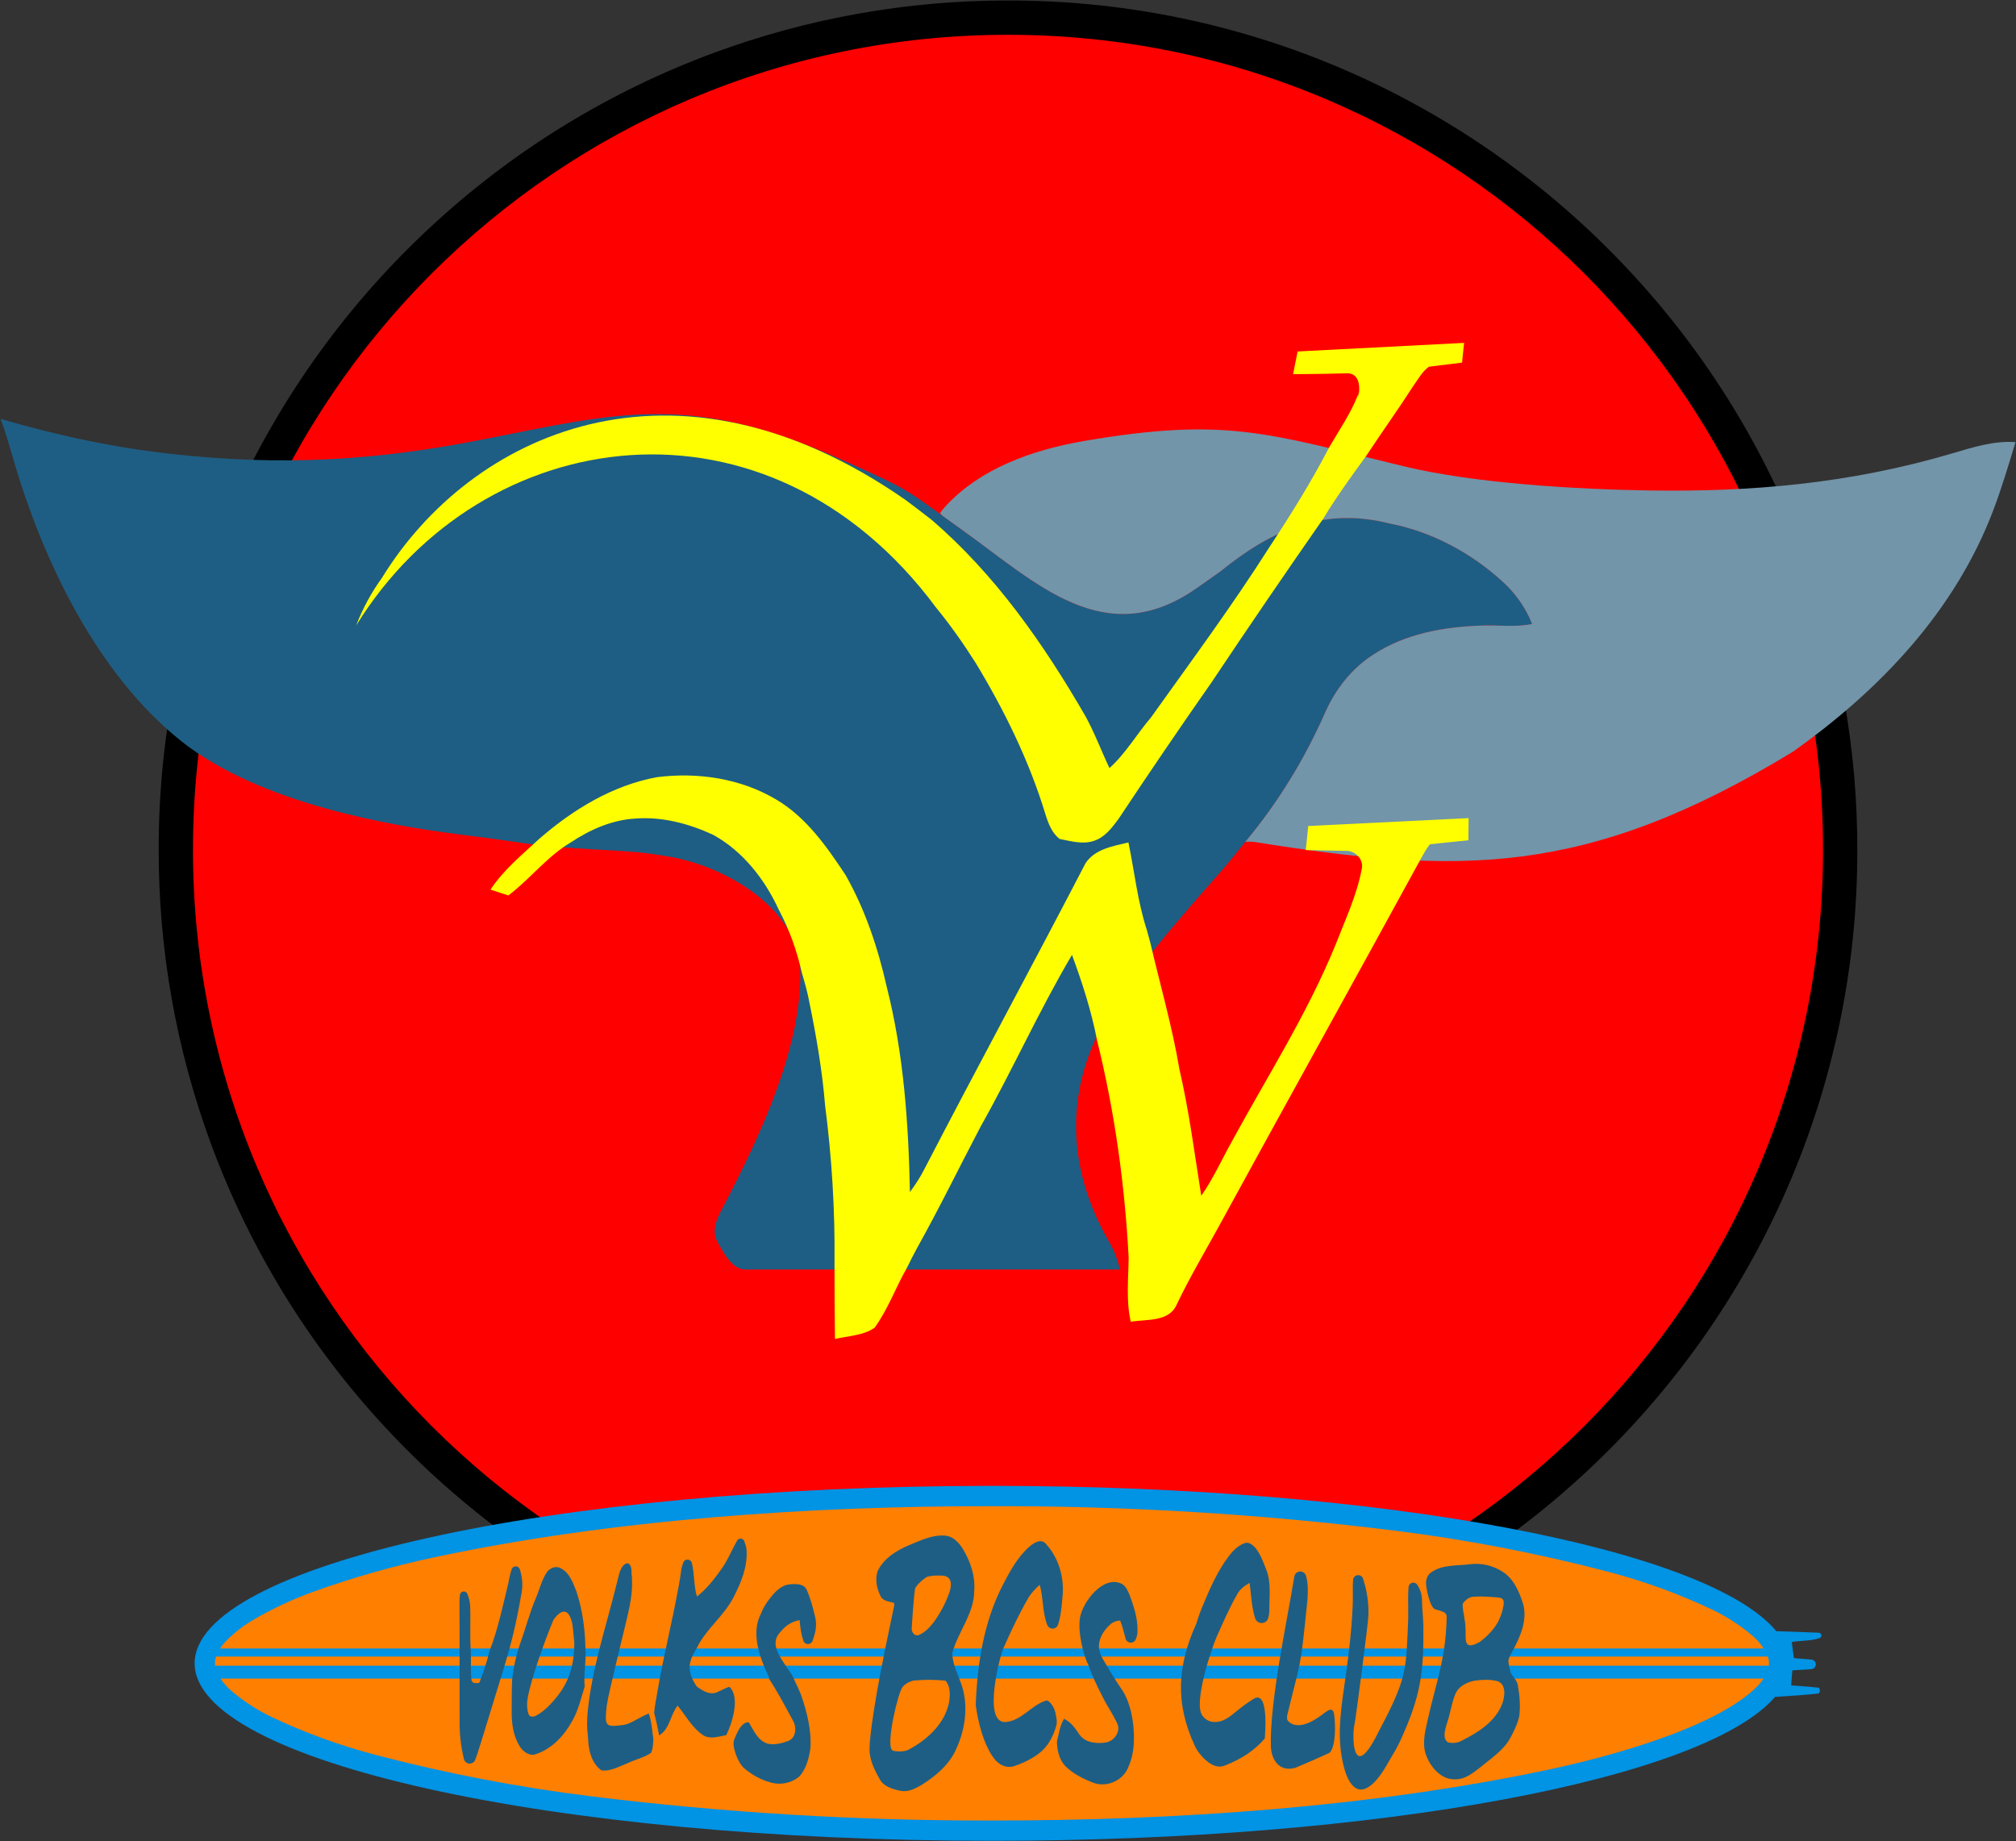
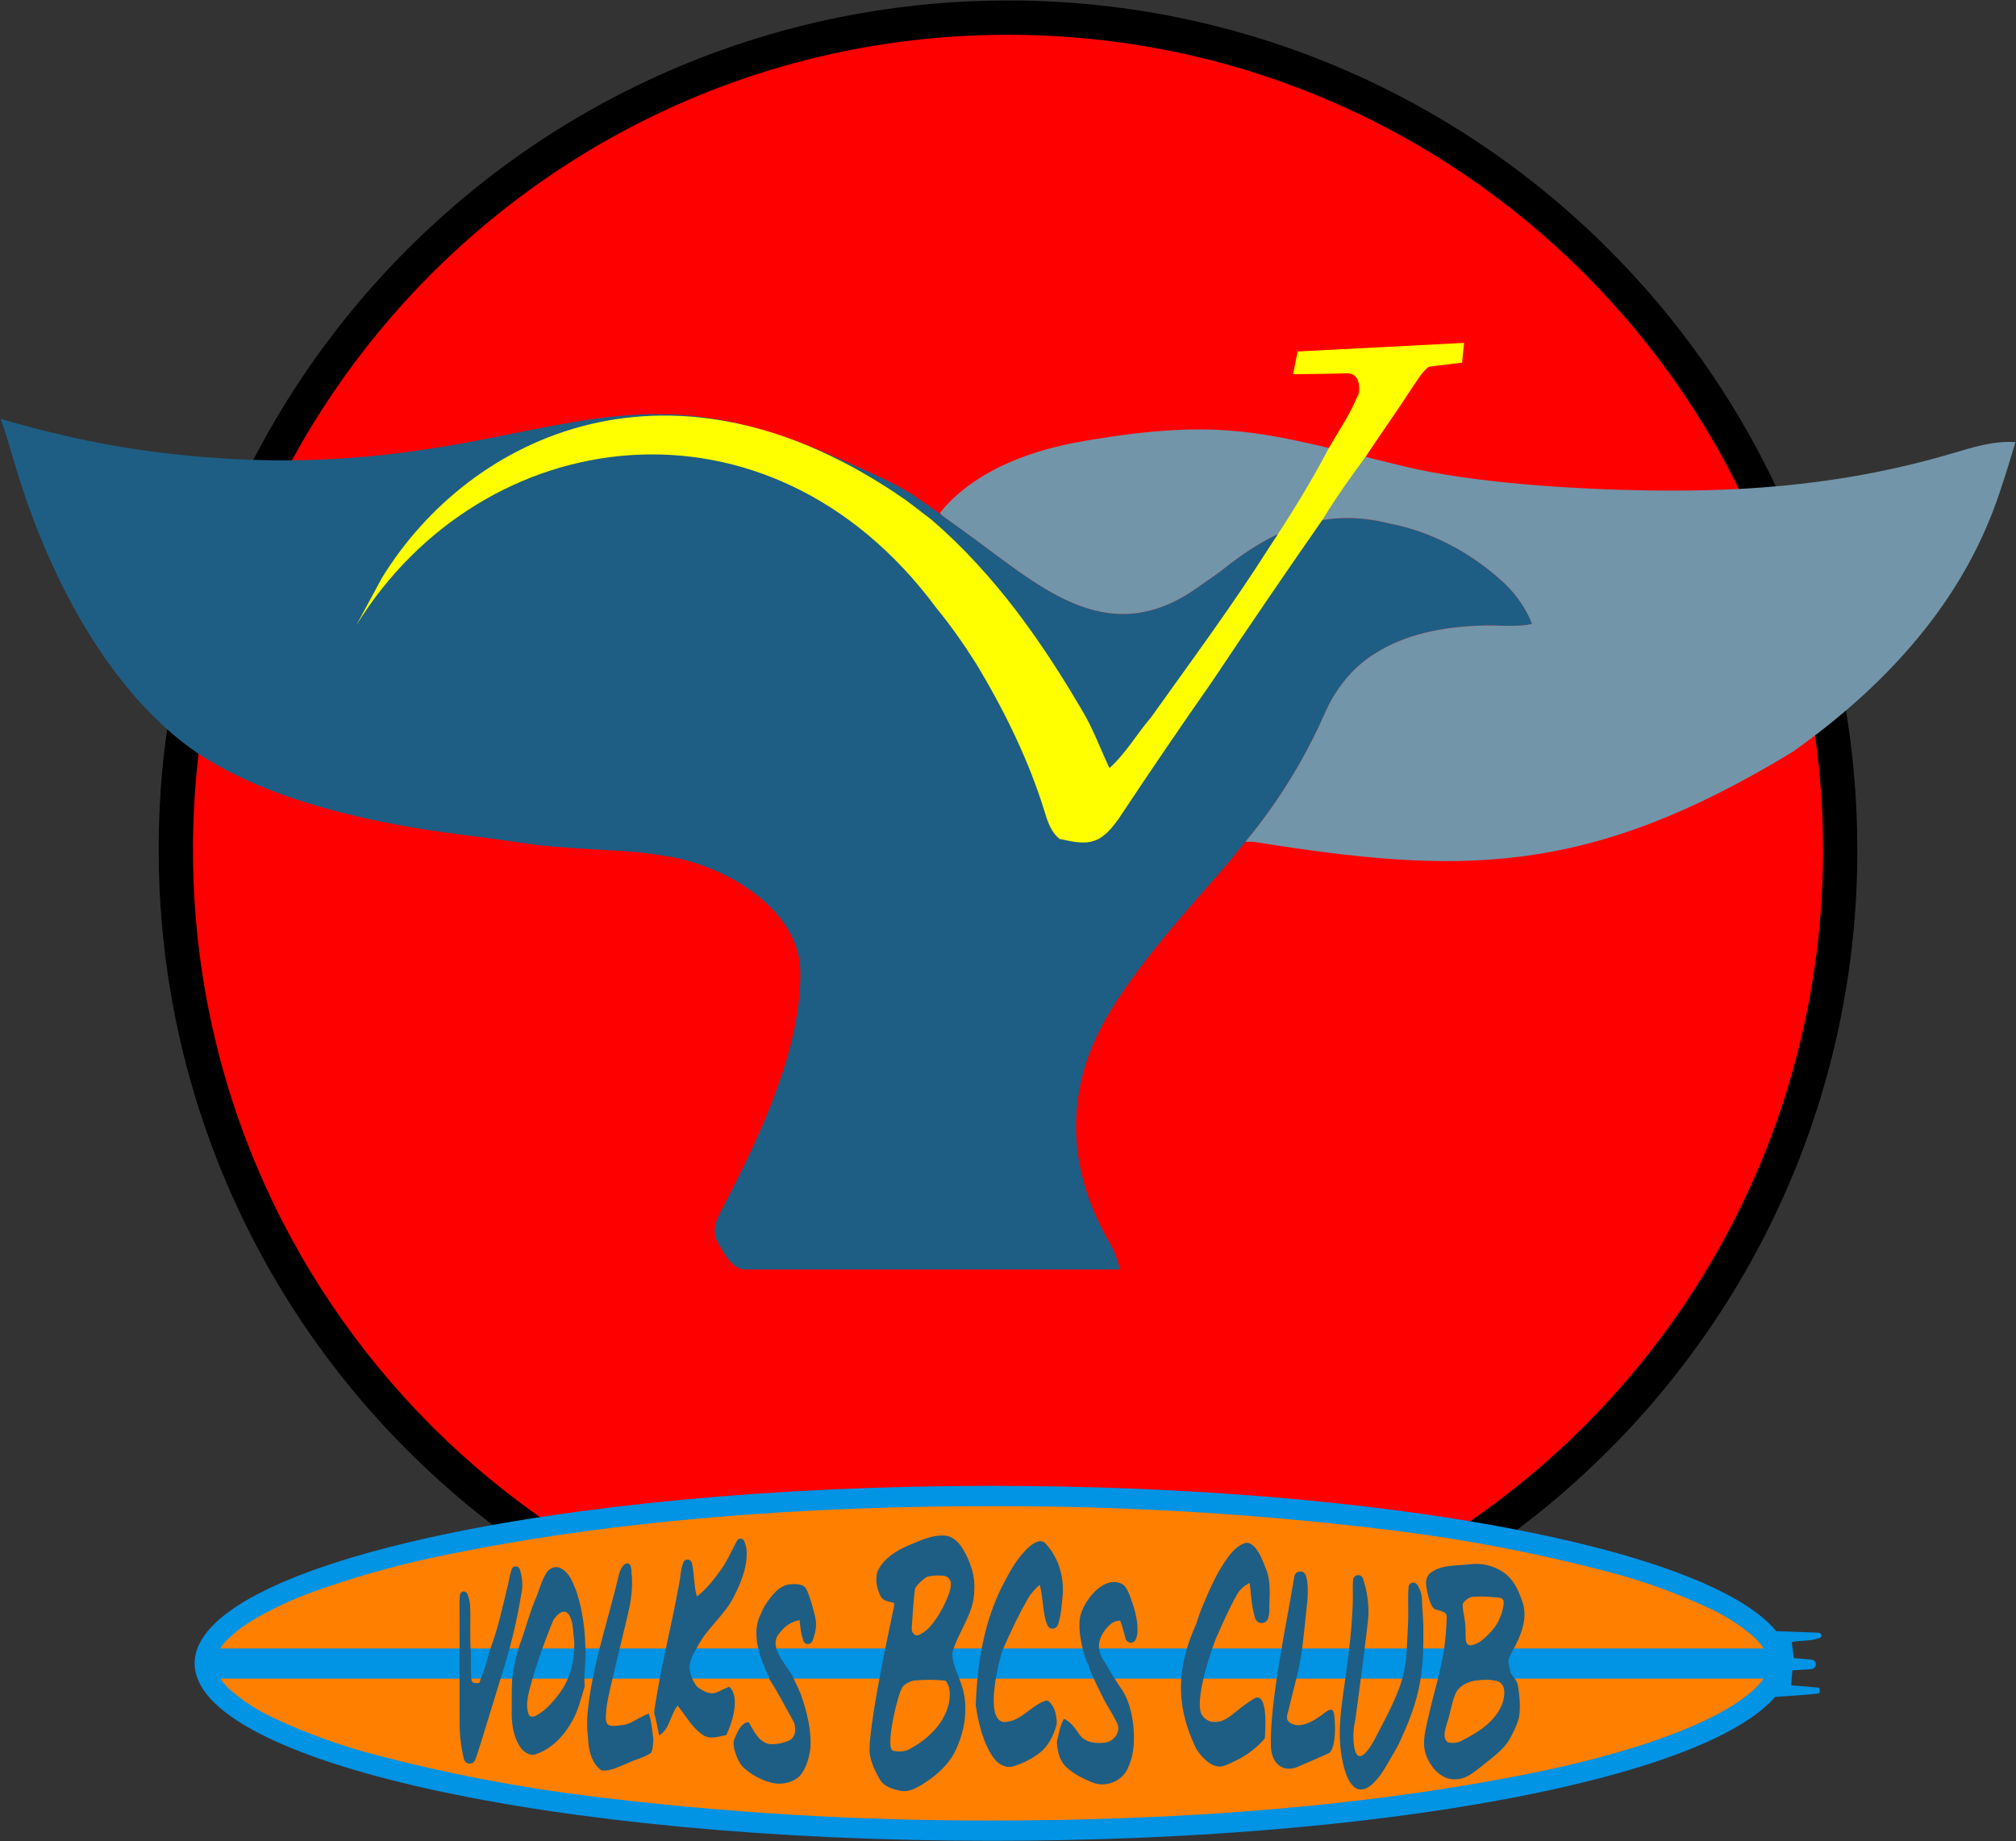
<svg xmlns="http://www.w3.org/2000/svg" width="578.81pt" height="528.66pt" viewBox="0 0 578.81 528.66" version="1.1">
  <rect x="0" y="0" width="578.81" height="528.66" fill="#333333" stroke="none" />
  <defs>
    <clipPath id="clip1">
      <path d="M 269 123 L 578.809 123 L 578.809 248 L 269 248 Z M 269 123 " />
    </clipPath>
    <clipPath id="clip2">
      <path d="M 55 426 L 523 426 L 523 528.66 L 55 528.66 Z M 55 426 " />
    </clipPath>
  </defs>
  <g id="surface1">
    <path style=" stroke:none;fill-rule:evenodd;fill:rgb(0%,0%,0%);fill-opacity:1;" d="M 533.25 243.984 C 533.281 215.199 528.207 186.637 518.258 159.625 C 507.145 129.484 490.172 101.848 468.316 78.305 C 446.52 54.762 420.301 35.738 391.156 22.324 C 359.242 7.648 324.527 0.082 289.402 0.145 C 260.617 0.113 232.055 5.188 205.043 15.137 C 174.906 26.25 147.266 43.223 123.723 65.074 C 100.18 86.875 81.16 113.094 67.742 142.238 C 53.07 174.148 45.5 208.867 45.562 243.988 C 45.531 272.777 50.605 301.34 60.555 328.352 C 71.668 358.488 88.641 386.129 110.496 409.672 C 132.293 433.215 158.512 452.234 187.656 465.652 C 219.57 480.324 254.285 487.895 289.41 487.832 C 318.195 487.863 346.758 482.785 373.77 472.84 C 403.906 461.727 431.547 444.754 455.09 422.898 C 505.336 376.32 533.367 311.504 533.25 243.984 " />
    <path style=" stroke:none;fill-rule:evenodd;fill:rgb(100%,0%,0%);fill-opacity:1;" d="M 523.406 243.988 C 523.406 114.754 418.641 9.988 289.406 9.988 C 160.172 9.988 55.406 114.754 55.406 243.988 C 55.406 373.223 160.172 477.988 289.406 477.988 C 418.641 477.988 523.406 373.223 523.406 243.988 " />
    <path style=" stroke:none;fill-rule:evenodd;fill:rgb(11.768%,36.864%,51.756%);fill-opacity:1;" d="M 321.5 364.477 C 320.879 361.41 319.633 358.551 318.059 355.871 C 317.949 355.684 317.844 355.492 317.738 355.301 C 307.148 336.215 305.773 315.766 315.562 296.141 C 323.301 280.617 339.93 262.359 350.164 250.625 C 352.699 247.719 355.137 244.723 357.535 241.707 C 366.91 230.473 374.633 217.848 380.512 204.465 C 383.492 197.785 388.184 191.789 394.414 187.863 C 403.445 181.965 414.426 179.988 425.039 179.621 C 429.98 179.359 434.984 180.199 439.875 179.137 C 437.988 174.363 434.953 170.121 431.117 166.723 C 422.121 158.586 410.938 152.609 398.988 150.309 C 379.969 145.48 365.027 152.176 350.312 164.121 C 347.906 165.812 345.516 167.535 343.09 169.199 C 317.082 187.039 297.516 167.363 276.379 152.246 C 258.848 139.711 262.004 141.094 241.051 131.723 C 198.164 112.551 177.309 118.543 138.539 126.191 C 107.781 132.258 81.047 133.82 49.746 130.387 C 33.402 128.594 17.387 125.289 0.289 120.301 C 0.242 120.262 0.191 120.219 0.145 120.176 C 1.586 124.039 2.715 128.004 3.863 131.957 C 12.148 160.48 27.773 193.652 52.32 213.008 C 74.637 230.602 111.582 237 132.152 239.602 C 158.445 242.922 149.062 242.648 179.105 244.367 C 183.777 244.633 188.434 245.266 193.043 246.121 C 208.648 249.012 229.496 261.047 229.777 278.887 C 230.125 301.07 218.023 326.457 208.164 345.465 C 206.523 348.625 204.277 352.18 205.602 355.781 C 207.273 358.906 209.984 364.488 213.879 364.477 L 321.5 364.477 " />
    <g clip-path="url(#clip1)" clip-rule="nonzero">
      <path style=" stroke:none;fill-rule:evenodd;fill:rgb(44.701%,58.397%,66.209%);fill-opacity:1;" d="M 270.438 147.969 C 272.125 149.191 274.074 150.598 276.379 152.246 C 297.516 167.363 317.082 187.039 343.09 169.199 C 345.516 167.535 347.906 165.812 350.312 164.121 C 365.027 152.176 379.969 145.48 398.988 150.309 C 410.938 152.609 422.121 158.586 431.117 166.723 C 434.953 170.121 437.988 174.363 439.875 179.137 C 434.984 180.199 429.98 179.359 425.039 179.621 C 414.426 179.988 403.445 181.965 394.414 187.863 C 388.184 191.789 383.492 197.785 380.512 204.465 C 374.633 217.848 366.91 230.473 357.535 241.707 C 358.336 241.645 359.133 241.648 359.918 241.699 C 418.602 251.074 455.172 252.105 514.766 215.82 C 539.68 198.141 561.34 175.492 572.367 146.289 C 574.762 139.941 576.703 133.414 578.668 126.934 C 572.414 126.496 566.453 128.41 560.508 130.172 C 530.91 138.918 502.676 141.25 473.727 140.82 C 452.691 140.512 423.453 138.809 403.086 133.887 C 363.855 124.41 351.992 119.645 311.312 126.602 C 295.969 129.223 281.508 134.676 271.812 144.98 C 271.121 145.715 270.469 146.484 269.855 147.301 C 270.109 147.512 270.301 147.734 270.438 147.969 " />
    </g>
-     <path style=" stroke:none;fill-rule:evenodd;fill:rgb(100%,100%,0%);fill-opacity:1;" d="M 390.121 112.512 C 390.027 112.98 389.883 113.438 389.672 113.887 C 387.613 118.98 384.469 123.527 381.719 128.258 C 376.531 138.273 370.555 147.844 364.355 157.25 C 353.738 173.965 341.949 189.875 330.461 205.98 C 326.383 210.738 323.234 216.301 318.535 220.523 C 316.184 215.57 314.273 210.406 311.625 205.594 C 299.641 184.863 285.707 164.902 267.43 149.215 C 265 147.297 262.512 145.449 260.047 143.578 C 193.199 96.977 134.922 124.789 109.691 165.867 C 106.645 170.086 104.129 174.676 102.273 179.547 C 102.297 179.516 102.316 179.488 102.34 179.457 C 138.422 121.059 220.508 109.438 268.75 174.441 C 272.902 179.504 276.672 184.883 280.176 190.414 C 288.426 204.062 295.52 218.516 300.156 233.805 C 300.969 236.406 301.996 239.113 304.207 240.867 C 307.445 241.488 310.895 242.535 314.152 241.387 C 317.227 240.383 319.238 237.672 321.094 235.188 C 329.859 221.992 338.75 208.895 347.844 195.914 C 358.398 180.102 369.113 164.414 379.98 148.816 C 383.707 142.637 387.949 136.801 392.191 130.977 C 396.656 124.199 401.395 117.613 405.789 110.781 C 407.16 108.875 408.316 106.672 410.273 105.281 L 419.773 104.113 L 420.348 98.445 L 372.555 100.91 L 371.254 107.43 C 371.254 107.43 379.988 107.383 386.902 107.18 C 392.504 107.328 389.137 117.293 390.121 112.512 " />
-     <path style=" stroke:none;fill-rule:evenodd;fill:rgb(100%,100%,0%);fill-opacity:1;" d="M 337.785 374.672 C 341.441 366.977 345.793 359.652 349.895 352.191 C 369.082 317.051 388.559 282.051 407.746 246.906 C 408.621 245.363 409.426 243.773 410.543 242.395 L 421.59 241.246 L 421.656 234.891 L 375.609 237.16 L 374.887 244.066 L 387.016 244.301 C 389.531 244.605 391.641 247.07 390.934 249.668 C 389.52 257.125 386.223 264.059 383.504 271.102 C 375.457 290.879 363.93 308.902 353.75 327.586 C 350.816 332.828 348.352 338.359 344.891 343.305 C 342.953 331.156 341.398 318.938 338.609 306.934 C 336.559 294.734 333.109 282.844 330.297 270.805 C 329.965 269.578 329.629 268.359 329.305 267.141 C 326.613 258.934 325.73 250.297 323.984 241.875 C 319.562 242.941 314.414 243.73 311.676 247.82 C 296.434 277.199 280.621 306.273 265.391 335.672 C 264.234 337.984 262.793 340.156 261.25 342.246 C 260.836 322.512 259.477 302.641 254.613 283.43 C 252.098 272.277 248.453 261.258 242.801 251.281 C 237.383 243.094 231.508 234.668 222.891 229.574 C 212.684 223.484 200.324 221.648 188.633 223.133 C 175.906 225.453 164.52 232.414 154.871 240.797 C 149.918 245.375 144.57 249.73 140.824 255.422 L 145.965 257.094 C 152.219 252.348 157.07 245.902 163.883 241.855 C 169.41 238.191 175.723 235.391 182.422 235.016 C 190.125 234.414 197.816 236.477 204.758 239.684 C 213.312 244.402 219.625 252.5 223.633 261.285 C 226.688 266.961 228.797 273.09 230.238 279.359 C 231.051 282.102 231.832 284.871 232.359 287.691 C 234.367 297.504 236.086 307.422 236.895 317.414 C 238.824 332.352 239.758 347.473 239.594 362.543 C 239.586 369.84 239.617 377.137 239.719 384.434 C 243.523 383.539 247.816 383.488 251.094 381.215 C 254.949 375.93 257.16 369.629 260.41 363.953 C 261.363 362.055 262.297 360.148 263.312 358.293 C 269.727 346.824 275.469 335.004 281.59 323.371 C 290.711 307.188 298.32 290.156 307.777 274.156 C 310.73 282.152 313.359 290.301 314.973 298.684 C 320.027 319.133 322.941 340.074 324.047 361.094 C 323.977 367.223 323.273 373.441 324.645 379.492 C 329.121 378.711 335.562 379.613 337.785 374.672 " />
+     <path style=" stroke:none;fill-rule:evenodd;fill:rgb(100%,100%,0%);fill-opacity:1;" d="M 390.121 112.512 C 390.027 112.98 389.883 113.438 389.672 113.887 C 387.613 118.98 384.469 123.527 381.719 128.258 C 376.531 138.273 370.555 147.844 364.355 157.25 C 353.738 173.965 341.949 189.875 330.461 205.98 C 326.383 210.738 323.234 216.301 318.535 220.523 C 316.184 215.57 314.273 210.406 311.625 205.594 C 299.641 184.863 285.707 164.902 267.43 149.215 C 265 147.297 262.512 145.449 260.047 143.578 C 193.199 96.977 134.922 124.789 109.691 165.867 C 102.297 179.516 102.316 179.488 102.34 179.457 C 138.422 121.059 220.508 109.438 268.75 174.441 C 272.902 179.504 276.672 184.883 280.176 190.414 C 288.426 204.062 295.52 218.516 300.156 233.805 C 300.969 236.406 301.996 239.113 304.207 240.867 C 307.445 241.488 310.895 242.535 314.152 241.387 C 317.227 240.383 319.238 237.672 321.094 235.188 C 329.859 221.992 338.75 208.895 347.844 195.914 C 358.398 180.102 369.113 164.414 379.98 148.816 C 383.707 142.637 387.949 136.801 392.191 130.977 C 396.656 124.199 401.395 117.613 405.789 110.781 C 407.16 108.875 408.316 106.672 410.273 105.281 L 419.773 104.113 L 420.348 98.445 L 372.555 100.91 L 371.254 107.43 C 371.254 107.43 379.988 107.383 386.902 107.18 C 392.504 107.328 389.137 117.293 390.121 112.512 " />
    <g clip-path="url(#clip2)" clip-rule="nonzero">
      <path style=" stroke:none;fill-rule:evenodd;fill:rgb(0.392%,57.617%,89.452%);fill-opacity:1;" d="M 509.641 487.199 C 513.773 486.938 520.062 486.512 522.113 486.215 C 522.367 486.18 522.535 485.504 522.5 485.25 C 522.469 485.039 522.324 484.578 522.113 484.551 C 519.977 484.277 514.25 483.895 514.25 483.895 L 514.605 479.574 C 514.605 479.574 519.027 479.293 520.051 479.227 C 520.805 479.18 521.383 478.527 521.332 477.77 C 521.289 477.082 520.762 476.547 520.078 476.488 C 518.949 476.391 515.027 476.059 515.027 476.059 L 514.441 471.453 C 515.859 471.043 519.852 471.219 522.398 470.324 C 522.816 470.18 523.035 469.723 522.891 469.305 C 522.777 468.988 522.508 468.785 522.176 468.77 C 520.211 468.668 514.25 468.461 509.973 468.32 C 490.441 444.59 397.059 426.605 284.805 426.605 C 158.371 426.605 55.879 449.422 55.879 477.562 C 55.879 505.703 158.371 528.516 284.805 528.516 C 396.43 528.516 489.398 510.734 509.641 487.199 " />
    </g>
    <path style=" stroke:none;fill-rule:evenodd;fill:rgb(100%,49.805%,0%);fill-opacity:1;" d="M 63.188 473.289 L 506.375 473.289 C 505.484 471.914 504.328 470.645 503.238 469.707 C 499.617 466.621 495.602 464.031 491.301 462.004 C 481.773 457.516 471.852 453.914 461.664 451.254 C 441.367 445.93 420.738 441.965 399.914 439.391 C 361.734 434.668 323.297 432.348 284.824 432.438 L 284.789 432.438 C 232.871 432.395 175.984 436.148 124.438 447.172 C 112.777 449.664 101.293 452.938 90.07 456.969 C 84.004 459.148 78.152 461.887 72.594 465.148 C 69.875 466.75 67.367 468.688 65.129 470.914 C 64.457 471.586 63.77 472.398 63.188 473.289 " />
    <path style=" stroke:none;fill-rule:evenodd;fill:rgb(100%,49.805%,0%);fill-opacity:1;" d="M 506.352 481.938 L 63.301 481.938 C 64.18 483.273 65.309 484.5 66.367 485.414 C 69.988 488.504 74.004 491.094 78.309 493.117 C 87.832 497.609 97.754 501.207 107.941 503.871 C 128.238 509.195 148.867 513.156 169.691 515.734 C 207.871 520.453 246.312 522.773 284.781 522.684 L 284.816 522.684 C 336.734 522.727 393.621 518.977 445.168 507.953 C 460.152 504.75 492.223 496.508 504.48 484.211 C 505.121 483.562 505.785 482.789 506.352 481.938 " />
-     <path style=" stroke:none;fill-rule:evenodd;fill:rgb(100%,49.805%,0%);fill-opacity:1;" d="M 61.758 478.23 L 507.855 478.23 C 507.883 478.008 507.895 477.785 507.895 477.562 C 507.895 476.926 507.766 476.266 507.535 475.605 L 62.043 475.605 C 61.836 476.25 61.711 476.906 61.711 477.562 C 61.711 477.781 61.727 478.008 61.758 478.23 " />
    <path style=" stroke:none;fill-rule:evenodd;fill:rgb(11.768%,36.864%,51.756%);fill-opacity:1;" d="M 261 443.629 C 264.277 442.312 267.641 440.598 271.273 440.891 C 273.586 441.02 275.297 442.875 276.441 444.711 C 278.602 448.305 280.051 452.465 279.711 456.703 C 279.703 463.289 275.066 468.465 273.398 474.602 C 273.477 478.09 275.27 481.172 276.297 484.422 C 278.094 490.551 276.969 497.25 274.18 502.898 C 272.09 507.105 268.332 510.133 264.426 512.574 C 262.664 513.57 260.66 514.598 258.574 514.164 C 256.352 513.691 253.816 513.016 252.609 510.887 C 250.996 508.047 249.43 504.926 249.672 501.562 C 249.688 500.801 249.738 500.043 249.816 499.289 C 250.918 488.352 254.375 472.23 256.746 460.926 C 256.73 460.688 256.715 460.449 256.695 460.211 C 255.332 459.785 253.48 459.75 252.816 458.25 C 251.711 456.137 251.238 453.547 251.914 451.227 C 253.633 447.48 257.328 445.172 261 443.629 Z M 266.102 452.742 C 264.828 453.555 263.664 454.605 262.809 455.859 C 262.469 456.359 261.77 466.984 261.758 467.648 C 261.742 468.75 262.73 469.953 263.887 469.391 C 265.602 468.629 266.949 467.223 268.074 465.754 C 269.871 463.277 271.359 460.559 272.41 457.68 C 273.766 453.961 272.699 452.332 270.125 452.363 C 268.754 452.312 267.387 452.352 266.102 452.742 Z M 262.191 482.512 C 261.035 482.84 259.836 483.438 259.102 484.402 C 257.801 486.113 254.438 500.312 256.047 502.359 C 256.133 502.469 256.23 502.566 256.352 502.656 C 258.051 502.969 259.957 503.016 261.457 502.012 C 266.566 499.199 271.266 494.703 272.477 488.793 C 272.805 486.707 272.93 484.289 271.504 482.559 C 268.434 482.188 265.266 482.23 262.191 482.512 Z M 207.215 450.375 C 208.992 447.875 210.102 444.992 211.621 442.34 C 211.762 442.09 211.965 441.922 212.23 441.828 C 212.832 441.613 213.488 441.926 213.703 442.523 C 214.199 443.91 214.336 444.527 214.348 445.172 C 214.648 449.918 212.719 454.457 210.602 458.605 C 207.895 463.891 202.875 467.555 200.207 472.867 C 199.531 474.184 198.637 475.414 198.285 476.883 C 197.438 479.441 198.586 482.148 200.07 484.23 C 201.754 485.492 204.094 486.887 206.164 485.715 C 207.254 485.262 208.281 484.648 209.41 484.289 C 209.43 484.309 209.453 484.328 209.473 484.348 C 212.633 487.465 210.066 494.945 208.617 497.957 C 208.586 498.027 208.551 498.102 208.516 498.172 C 206.293 498.57 203.707 499.543 201.68 498.047 C 198.605 495.93 196.879 492.516 194.551 489.703 C 192.41 492.352 192.352 496.379 189.254 498.25 C 188.805 496.102 188.41 493.938 187.816 491.82 C 187.941 490.191 188.254 488.586 188.531 486.977 C 188.633 486.371 188.734 485.793 188.832 485.238 C 190.707 474.473 192.848 466.375 194.816 455.625 C 194.867 455.336 194.922 455.043 194.977 454.742 C 195.184 453.598 195.367 452.449 195.508 451.293 C 195.59 450.555 195.758 449.84 195.996 449.148 L 196.172 448.641 C 196.32 448.215 196.648 447.918 197.09 447.809 C 197.781 447.645 198.477 448.07 198.645 448.762 C 199.395 451.895 199.176 455.254 200.086 458.371 C 202.961 456.184 205.121 453.273 207.215 450.375 Z M 295.629 443.984 C 296.855 442.922 298.934 441.648 300.277 443.254 C 303.93 447.227 305.578 452.844 305.086 458.18 C 304.828 460.938 304.641 463.816 303.77 466.461 C 303.613 466.938 303.289 467.285 302.824 467.473 C 301.984 467.809 301.027 467.402 300.688 466.562 C 299.238 462.969 299.594 458.746 298.508 455.008 C 297.199 456.184 295.969 457.465 295.109 459.012 C 292.52 463.512 290.297 468.207 288.211 472.957 C 288.16 473.055 288.105 473.152 288.055 473.254 C 287.312 474.621 281.859 494.852 288.73 494.414 C 288.773 494.406 288.812 494.402 288.855 494.395 C 293.246 493.984 295.941 489.82 299.922 488.391 C 300.879 487.875 301.5 488.828 302.012 489.492 C 303.004 490.828 303.219 492.531 303.41 494.137 C 303.422 494.426 303.41 494.715 303.383 495 C 302.621 498 301.047 501.723 297.402 504.062 C 295.504 505.363 293.367 506.344 291.199 507.055 C 289.066 507.82 286.75 506.688 285.473 504.957 C 285.258 504.68 285.055 504.395 284.859 504.109 C 282.516 500.652 280.902 495.117 280.145 489.574 C 280.574 477.527 282.539 465.363 288.051 454.785 C 290.094 450.867 292.27 446.91 295.629 443.984 Z M 352.793 446.793 C 353.98 445.227 355.434 443.738 357.324 443.066 C 358.555 442.586 359.707 443.59 360.477 444.449 C 361.895 446.238 362.672 448.43 363.5 450.531 C 365.02 454.223 364.41 458.293 364.434 462.176 C 364.441 462.98 364.336 463.766 364.133 464.527 C 363.953 465.199 363.484 465.691 362.82 465.902 C 361.785 466.227 360.68 465.652 360.355 464.613 C 359.301 461.266 359.215 457.742 358.781 454.449 C 357.402 455.262 356.027 456.199 355.258 457.652 C 352.988 461.559 351.211 465.715 349.363 469.832 C 347.84 473.234 342.523 489.078 345.227 492.602 C 346.074 493.703 347.324 494.48 348.762 494.375 C 351.098 494.516 352.996 492.93 354.711 491.562 C 356.355 490.172 358.094 488.891 359.926 487.762 C 364.426 484.992 363.16 498.402 363.152 498.855 C 363.152 498.941 363.152 499.023 363.148 499.109 C 360.184 502.66 356.137 505.156 351.855 506.82 C 349.043 508.137 346.301 505.785 344.621 503.715 C 343.977 502.98 343.477 502.176 343.078 501.328 C 337.227 488.777 338.121 478.102 343.461 466.188 C 343.938 464.637 344.449 463.102 345.078 461.602 C 347.211 456.461 349.41 451.262 352.793 446.793 Z M 181.316 451.793 C 181.426 452.406 181.48 453.031 181.449 453.664 C 181.57 456.262 181.234 458.812 180.742 461.34 C 179.957 465.332 174.789 485.508 174.23 489.535 C 174.086 490.586 174 491.645 173.949 492.699 C 173.801 495.895 175.152 495.723 178.629 495.293 C 179.148 495.23 179.664 495.129 180.172 494.965 C 182.289 494.129 184.152 492.785 186.277 491.965 C 187.082 494.379 187.254 496.93 187.59 499.434 C 187.477 500.727 187.492 502.082 186.922 503.273 C 184.879 504.645 182.402 505.164 180.191 506.219 C 177.789 507.148 175.375 508.617 172.699 508.301 C 169.668 506.168 168.906 502.113 168.816 498.629 C 168.5 496.324 168.488 493.992 168.711 491.684 C 169.898 479.258 173.898 467.395 176.891 455.363 C 177.164 454.254 177.441 453.141 177.727 452.031 C 178.715 448.195 181.508 447.465 181.316 451.793 Z M 145.926 454.633 C 146.176 453.316 146.43 451.98 146.902 450.562 C 147.035 450.176 147.312 449.902 147.703 449.777 C 148.352 449.574 149.047 449.934 149.25 450.582 C 149.91 452.672 150.164 454.883 149.785 457.062 C 149.703 457.543 149.621 458.023 149.535 458.504 C 148.301 465.664 146.875 471.645 144.754 478.594 C 137.5 502.344 137.012 503.805 136.43 505.273 C 136.223 505.793 135.816 506.148 135.273 506.289 C 134.363 506.523 133.438 505.977 133.203 505.066 C 133.188 505.008 133.176 504.953 133.16 504.895 C 132.32 501.328 131.961 498.227 131.957 494.562 C 131.93 466.039 131.977 463.852 131.926 461.668 C 131.891 460.414 131.914 459.152 132.055 457.91 C 132.102 457.488 132.355 457.156 132.75 457 C 133.316 456.777 133.961 457.055 134.184 457.625 C 134.648 458.797 134.941 459.941 134.988 461.129 C 135.152 465.508 134.859 469.898 135.176 474.277 C 135.312 477.008 135.035 479.754 135.383 482.469 C 135.715 483.465 136.801 483.207 137.609 483.176 C 138.723 480.254 139.797 477.301 140.461 474.238 C 142.957 467.902 144.312 461.227 145.926 454.633 Z M 410.895 451.449 C 414.191 449.102 418.395 449.605 422.195 449.098 C 425.391 448.707 428.723 449.504 431.41 451.266 C 434.422 453.168 435.973 456.543 437.062 459.801 C 438.828 464.645 436.582 469.777 434.273 474.023 C 433.75 474.859 433.316 475.754 433.066 476.707 C 433.109 477.949 433.445 479.164 433.754 480.367 C 434.434 481.48 435.48 482.441 435.777 483.746 C 436.273 486.754 436.605 489.84 436.164 492.875 C 435.648 495.094 434.605 497.16 433.531 499.152 C 431.578 502.586 428.195 504.77 425.234 507.234 C 423.125 508.855 420.898 510.801 418.09 510.848 C 414.145 511.191 411.012 507.77 409.641 504.406 C 408.23 501.203 409.012 497.676 409.762 494.422 C 409.812 494.188 409.863 493.953 409.918 493.723 C 412.379 482.762 414.914 476.723 415.316 465.5 C 415.348 464.645 415.562 463.613 414.793 463.008 C 413.938 462.543 412.988 462.309 412.062 462.047 C 410.496 461.609 409.242 455.254 409.43 454.051 C 409.594 453.023 409.984 452.055 410.895 451.449 Z M 419.977 460.43 C 419.836 461.941 420.34 463.43 420.488 464.926 C 420.73 466.109 420.773 467.309 420.789 468.512 C 420.832 471.086 420.41 473.797 424.613 471.555 C 424.797 471.461 424.969 471.34 425.133 471.195 C 427.172 469.625 429.016 467.711 430.223 465.43 C 430.648 464.496 431.074 463.508 431.332 462.5 C 432.422 458.242 431.289 458.77 427.73 458.477 C 426.195 458.352 424.652 458.344 423.113 458.434 C 421.809 458.48 420.68 459.387 419.977 460.43 Z M 423.215 482.566 C 421.008 483.043 418.723 484.195 417.836 486.398 C 416.68 489.148 416.395 492.164 415.367 494.957 C 414.957 496.609 414.051 498.926 415.637 500.203 C 416.828 500.555 418.195 500.473 419.34 499.941 C 424.242 497.473 429.492 494.32 431.422 488.859 C 432.066 486.805 432.461 483.547 429.902 482.672 C 427.738 482.113 425.41 482.25 423.215 482.566 Z M 371.422 453.73 C 371.48 453.352 371.547 452.969 371.617 452.59 C 371.742 451.926 372.203 451.426 372.855 451.25 C 373.773 450.996 374.723 451.535 374.977 452.453 C 375.609 454.766 375.531 457.078 375.391 459.18 C 375.352 459.574 375.309 459.973 375.27 460.371 C 373.289 479.785 373.625 475.809 369.559 492.504 C 369.453 493.152 369.461 493.809 369.98 494.281 C 371.102 495.395 372.863 495.496 374.316 495.113 C 376.137 494.621 377.738 493.656 379.25 492.559 C 380.914 491.355 382.699 489.527 383.066 492.398 C 383.41 495.105 383.605 501.055 381.824 503.164 C 381.648 503.375 372.227 507.465 371.938 507.547 C 371.801 507.586 371.664 507.617 371.523 507.648 C 367.18 508.648 365.012 505.16 364.883 501.438 C 364.453 488.855 369.754 464.215 371.422 453.73 Z M 156.953 451.496 C 157.781 450.203 159.559 449.457 160.973 450.25 C 163.531 451.539 164.512 454.445 165.504 456.934 C 167.32 462.426 168.031 468.242 168.105 474.012 C 168.277 477.422 167.523 480.801 167.871 484.215 C 166.809 487.59 166.043 491.113 164.246 494.195 C 161.98 498.297 158.523 502.027 154.004 503.582 C 152.133 504.383 150.266 502.965 149.262 501.473 C 147.41 498.555 146.883 495 146.914 491.598 C 146.934 488.539 146.879 485.48 147.031 482.43 C 147.387 478.906 148.152 475.43 149.27 472.074 C 150.883 467.707 152.004 463.18 153.824 458.898 C 154.898 456.445 155.465 453.75 156.953 451.496 Z M 158.879 465.129 C 156.645 470.453 152.566 481.586 151.527 487.395 C 151.246 488.945 151.23 490.52 151.727 492.066 C 151.945 492.969 153.051 493.027 153.746 492.652 C 155.297 491.871 156.633 490.754 157.836 489.504 C 162.773 484.375 164.855 479.441 164.887 471.66 C 164.887 471.539 164.883 471.418 164.875 471.301 C 164.637 469.531 164.578 467.688 164.258 465.918 C 162.609 459.203 158.879 465.129 158.879 465.129 Z M 388.473 453.605 C 388.516 452.988 388.91 452.488 389.504 452.301 C 390.281 452.059 391.113 452.492 391.355 453.27 C 391.859 454.879 392.195 456.141 392.406 457.434 C 392.805 459.492 392.926 461.566 392.895 463.645 C 392.863 465.824 389.469 491.52 389.125 493.688 C 389.035 494.262 388.926 494.844 388.816 495.426 C 388.203 498.672 388.355 511.004 394.777 499.191 C 395.43 497.992 396.004 496.738 396.656 495.551 C 397.129 494.668 397.594 493.781 398.043 492.887 C 403.914 481.211 403.707 478.469 404.285 465.492 C 404.316 464.715 404.328 463.941 404.312 463.164 C 404.344 460.66 404.18 458.121 404.414 455.625 C 404.457 455.188 404.676 454.832 405.047 454.602 C 405.684 454.203 406.523 454.395 406.922 455.031 C 408.027 456.797 408.16 457.953 408.258 459.059 C 408.258 461.734 408.641 464.41 408.664 467.082 C 408.797 480.52 407.777 487.203 402.152 499.516 C 401.477 501 400.715 502.445 399.84 503.844 C 398.703 505.723 397.66 507.789 396.34 509.598 C 391.32 516.461 387.645 514.348 385.82 507.227 C 383.922 499.828 384.707 492.836 385.789 485.238 C 387.07 476.281 387.93 470.008 388.371 461.066 C 388.508 458.336 388.285 456.211 388.473 453.605 Z M 322.039 454.723 C 323.141 455.266 323.801 456.711 324.266 457.812 C 325.496 461.117 326.664 464.574 326.59 468.148 C 326.617 468.984 326.441 469.777 326.105 470.633 C 325.926 471.102 325.57 471.426 325.086 471.562 C 324.262 471.797 323.402 471.316 323.168 470.492 C 322.676 468.75 322.316 466.965 321.602 465.297 C 320.504 465.293 319.457 465.738 318.664 466.484 C 316.805 468.195 315.273 470.605 315.547 473.238 C 315.734 475.355 317.133 477.027 318.125 478.82 C 318.133 478.836 318.141 478.848 318.148 478.859 C 320.059 482.156 321.102 483.586 321.812 484.68 C 325.383 489.555 326.059 498.176 325.277 502.875 C 324.988 504.613 324.469 506.316 323.703 507.91 C 321.977 511.48 317.383 513.297 313.699 511.773 C 310.863 510.641 308.016 509.227 305.84 507.039 C 304.074 505.156 303.52 502.5 303.449 499.996 C 304.039 497.809 304.246 495.438 305.504 493.492 C 307.516 494.414 308.723 496.266 309.93 498.023 C 311.59 500.371 314.805 500.691 317.438 500.285 C 319.906 499.938 321.957 497.062 320.703 494.684 C 319.578 492.32 318.133 490.109 316.855 487.816 C 318.602 490.949 313.5 481.68 312.523 478.086 C 312.504 478.059 312.488 478.027 312.469 477.996 C 311.355 476.082 309.289 468.766 310.09 464.363 C 310.926 459.785 316.832 452.145 322.039 454.723 Z M 226.863 454.879 C 228.559 454.723 230.891 454.645 231.656 456.551 C 232.789 459.152 233.516 461.938 234.129 464.703 C 234.547 466.703 234.141 468.676 233.473 470.562 L 233.285 471.094 C 233.137 471.516 232.836 471.812 232.414 471.953 C 231.684 472.199 230.891 471.805 230.645 471.074 C 230.008 469.172 229.727 467.156 229.59 465.152 C 227.383 465.508 225.441 466.789 224.098 468.531 C 220.445 472.23 224.598 476.527 227.398 480.922 C 228.699 483.582 229.781 486.039 229.953 486.527 C 231.691 491.531 233.023 496.734 232.664 502.062 C 232.234 504.887 231.469 507.863 229.508 510.027 C 227.344 511.914 224.148 512.578 221.391 511.801 C 218.535 511.051 215.859 509.574 213.629 507.648 C 211.789 506.062 210.027 501.191 210.793 499.469 C 211.395 498.113 212.656 494.332 214.988 494.488 C 216.414 496.855 217.555 499.742 220.391 500.629 C 222.398 501.055 224.512 500.516 226.406 499.816 C 228.645 498.844 228.734 495.781 227.629 493.918 C 225.457 489.949 223.367 485.934 220.898 482.145 C 220.785 481.812 220.684 481.48 220.59 481.148 C 218.301 476.238 215.438 469.082 218.477 463.277 C 219.086 461.652 220.059 460.141 221.129 458.805 C 222.559 456.957 224.379 455.039 226.863 454.879 " />
  </g>
</svg>